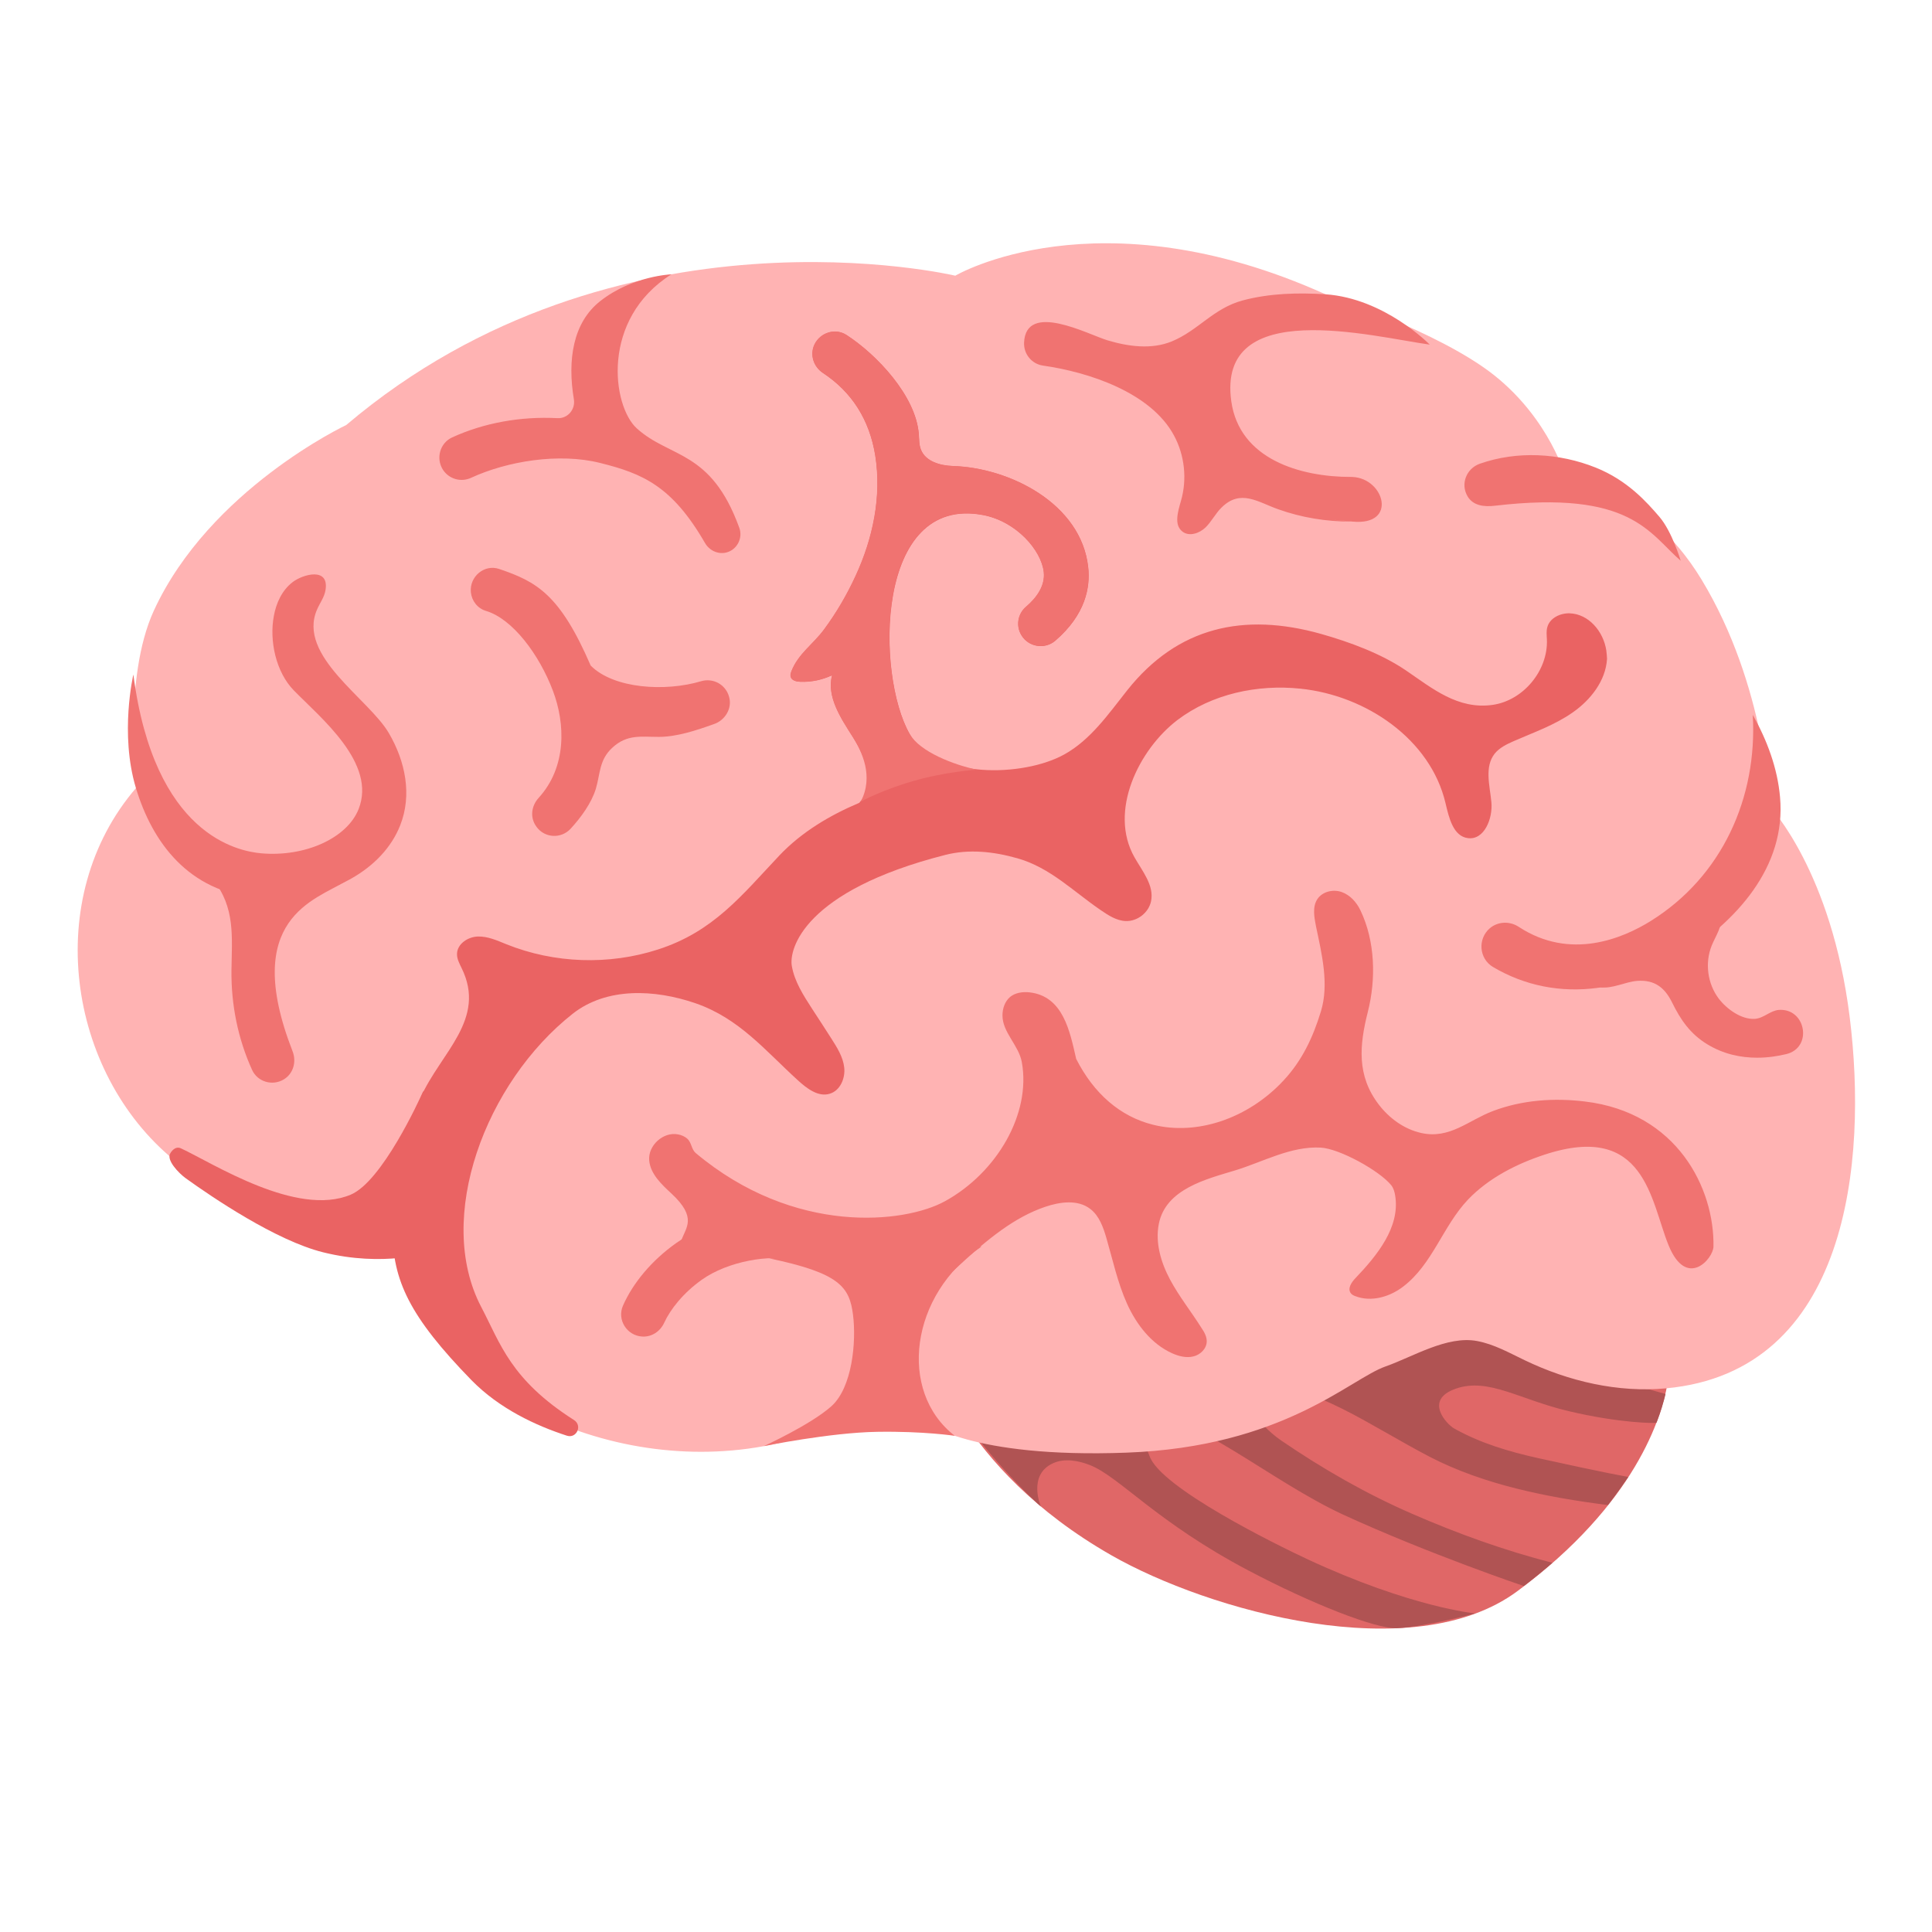
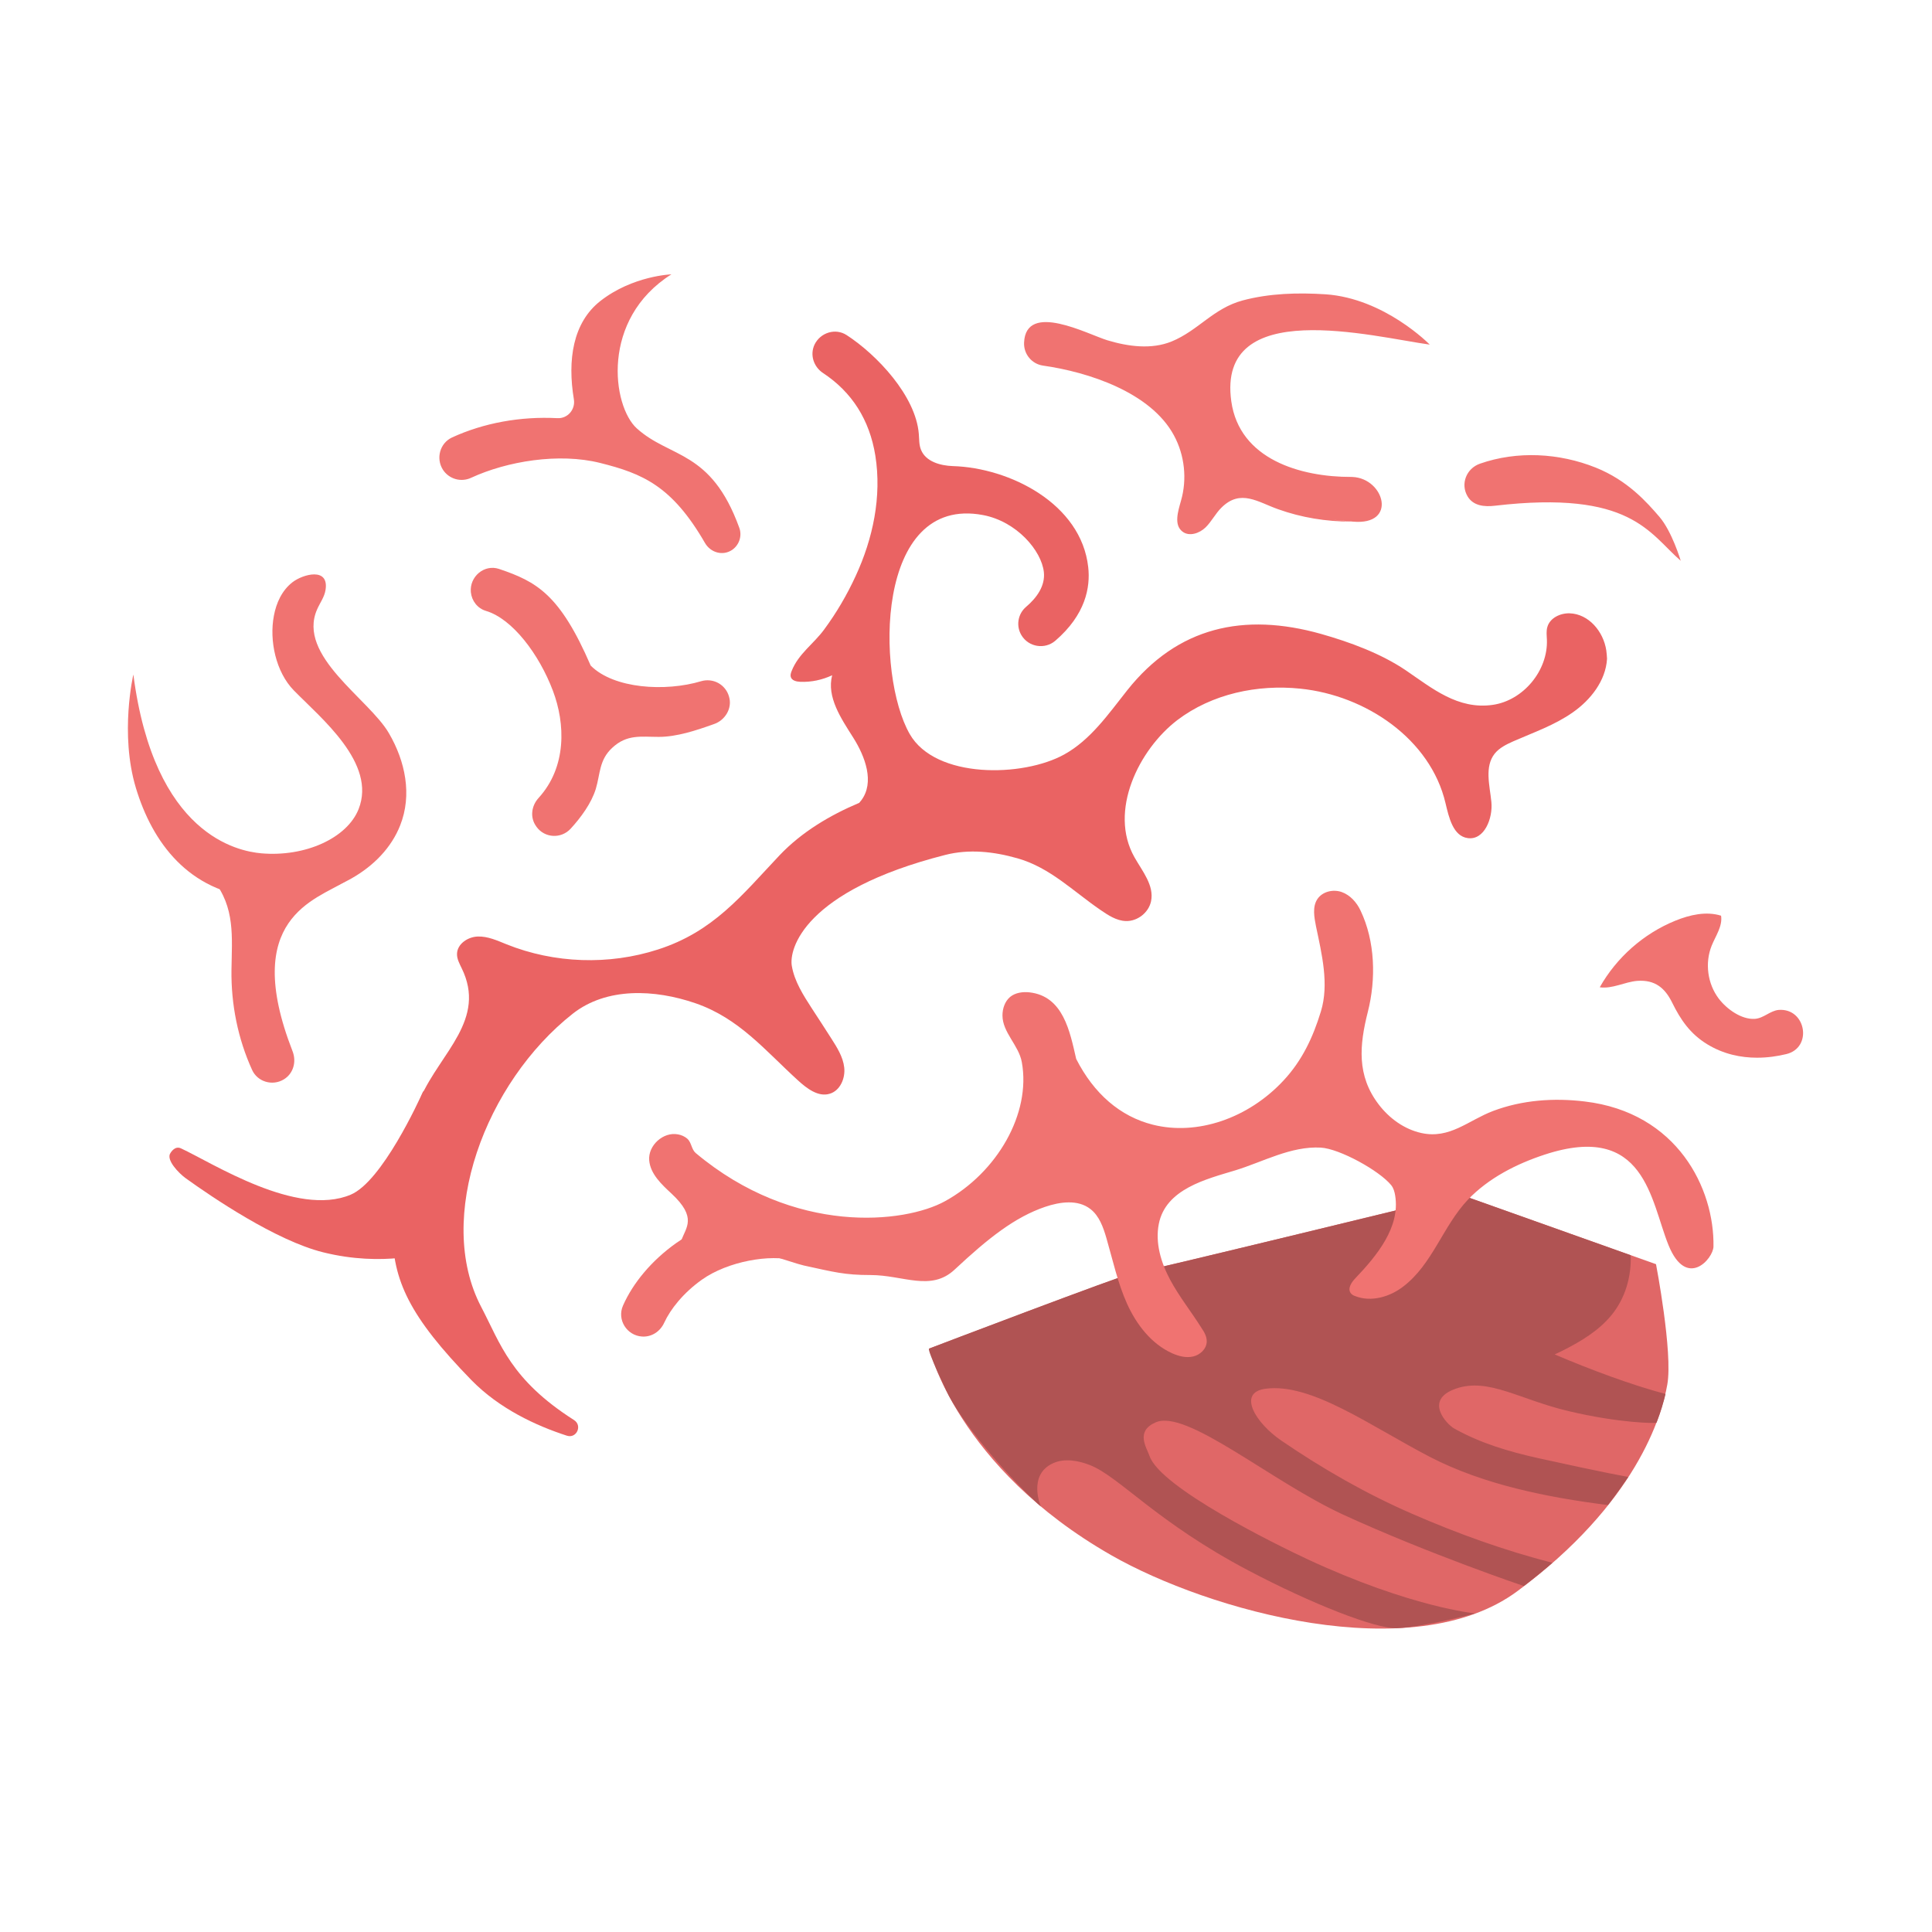
<svg xmlns="http://www.w3.org/2000/svg" width="73" height="73" viewBox="0 0 73 73" fill="none">
  <g id="noto:brain">
    <path id="Vector" d="M35.111 50.956C35.111 50.956 36.163 55.434 41.99 58.764C45.663 60.862 53.386 63.039 57.329 60.125C61.818 56.806 62.786 53.521 62.999 52.312C63.213 51.102 62.572 47.767 62.572 47.767L55.186 45.14C55.186 45.14 42.974 48.121 42.761 48.121C42.553 48.127 35.111 50.956 35.111 50.956Z" fill="#E06767" />
    <path id="Vector_2" d="M62.594 53.752C62.758 53.33 62.859 52.97 62.932 52.672C61.627 52.323 60.114 51.761 58.741 51.175C58.854 51.125 58.966 51.074 59.073 51.018C59.748 50.675 60.412 50.276 60.89 49.691C61.407 49.06 61.644 48.245 61.616 47.429L55.186 45.14C55.186 45.14 42.974 48.121 42.761 48.121C42.547 48.121 35.111 50.95 35.105 50.956C35.009 50.99 35.797 52.644 35.847 52.728C36.562 54.061 38.204 55.917 39.329 56.924C39.329 56.924 38.812 55.732 39.791 55.287C40.224 55.09 40.747 55.186 41.191 55.361C42.305 55.805 43.7 57.515 47.188 59.349C49.556 60.597 51.991 61.554 52.779 61.52C53.831 61.475 55.737 60.963 55.737 60.963C55.737 60.963 53.307 60.732 49.404 58.916C48.222 58.364 43.852 56.215 43.436 55.017C43.318 54.68 42.896 54.084 43.661 53.746C44.831 53.223 48.02 55.974 50.759 57.234C54.022 58.73 57.577 59.928 57.577 59.928C57.959 59.636 58.319 59.343 58.657 59.05C56.84 58.584 55.062 57.942 53.347 57.194C51.637 56.452 49.961 55.49 48.414 54.432C47.429 53.757 46.749 52.621 47.806 52.475C49.539 52.233 51.778 53.881 54.022 55.045C56.047 56.097 58.477 56.581 60.755 56.868C61.047 56.502 61.526 55.805 61.526 55.805C61.526 55.805 60.665 55.659 58.123 55.096C57.009 54.849 55.929 54.528 54.939 53.971C54.68 53.825 53.774 52.897 55.012 52.469C56.249 52.042 57.425 52.891 59.292 53.324C61.166 53.769 62.578 53.791 62.594 53.752Z" fill="#B05353" />
-     <path id="Vector_3" d="M66.875 30.481C66.875 30.481 66.734 25.925 64.288 21.892C62.178 18.416 59.169 18.061 59.169 18.061C59.169 18.061 58.573 15.873 56.48 14.197C54.388 12.521 50.084 11.12 50.084 11.12C41.467 7.239 36.095 10.417 36.095 10.417C36.095 10.417 23.315 7.379 13.083 16.059C13.083 16.059 7.919 18.489 5.81 23.079C4.646 25.621 5.146 29.767 5.146 29.767C1.563 33.929 2.548 40.522 6.569 43.824C8.488 45.393 10.856 46.434 13.325 46.698C14.293 46.799 14.782 46.569 15.187 47.553C15.783 49.004 16.25 50.495 17.448 51.536C18.669 52.593 20.092 53.414 21.605 53.977C24.541 55.062 27.86 55.181 30.824 54.117C31.809 53.763 34.964 53.729 34.964 53.729C34.964 53.729 36.635 55.108 42.564 54.888C48.493 54.669 50.996 52.109 52.351 51.631C53.392 51.266 54.669 50.461 55.805 50.669C56.452 50.788 57.031 51.119 57.622 51.401C59.276 52.194 61.132 52.627 62.954 52.458C69.845 51.822 70.571 43.886 69.89 38.429C69.204 32.922 66.875 30.481 66.875 30.481Z" fill="#FFB3B3" />
    <path id="Vector_4" d="M15.98 41.253C15.839 41.574 14.433 44.645 13.252 45.14C11.21 46.001 8.049 43.953 6.839 43.391C6.603 43.278 6.446 43.559 6.446 43.559C6.249 43.812 6.761 44.336 7.019 44.521C8.021 45.241 10.422 46.873 12.206 47.317C14.506 47.891 16.233 47.317 16.233 47.317C16.233 47.317 16.863 42.71 16.914 42.502C16.964 42.294 16.914 40.46 16.914 40.46L15.98 41.253Z" fill="#EA6363" />
-     <path id="Vector_5" d="M36.078 54.253C36.078 54.253 34.919 54.073 33.142 54.101C31.364 54.129 28.861 54.641 28.861 54.641C28.861 54.641 30.628 53.836 31.415 53.133C32.203 52.425 32.36 50.703 32.231 49.679C32.096 48.633 31.741 48.105 29.064 47.548L37.085 47.103C34.396 48.892 33.907 52.576 36.078 54.253ZM60.361 37.327C58.966 37.513 57.611 37.248 56.407 36.534C55.884 36.219 55.828 35.476 56.289 35.077C56.598 34.813 57.043 34.796 57.386 35.021C59.332 36.298 61.312 35.459 62.37 34.801C65.07 33.12 66.408 30.138 66.228 27.011C66.768 27.967 67.162 29.024 67.258 30.116C67.499 32.765 65.593 34.83 63.461 36.163C62.443 36.804 61.391 37.192 60.361 37.327Z" fill="#F07371" />
    <path id="Vector_6" d="M66.391 39.965C65.784 39.965 65.126 39.836 64.501 39.453C63.86 39.059 63.5 38.531 63.179 37.878C62.915 37.344 62.544 37.012 61.863 37.062C61.385 37.102 60.924 37.372 60.446 37.304C61.081 36.179 62.099 35.279 63.297 34.79C63.849 34.565 64.467 34.424 65.03 34.599C65.092 34.992 64.827 35.358 64.676 35.729C64.411 36.388 64.518 37.175 64.946 37.737C65.238 38.12 65.795 38.531 66.307 38.497C66.644 38.474 66.881 38.188 67.212 38.159C68.242 38.086 68.501 39.594 67.488 39.83C67.162 39.909 66.791 39.965 66.391 39.965ZM56.491 19.108C56.081 19.158 55.664 19.113 55.451 18.753C55.175 18.286 55.406 17.701 55.917 17.521C57.329 17.026 58.916 17.116 60.294 17.668C61.498 18.151 62.223 18.973 62.701 19.529C63.179 20.086 63.506 21.189 63.506 21.189C62.307 20.148 61.627 18.511 56.491 19.108ZM51.102 18.022C49.887 17.971 51.069 18.022 51.057 18.022C49.134 18.022 46.833 17.358 46.524 15.164C45.967 11.171 51.862 12.723 54.022 13.021C54.022 13.021 52.318 11.272 50.084 11.12C49.044 11.053 47.969 11.081 46.957 11.351C45.843 11.649 45.281 12.487 44.268 12.903C43.503 13.213 42.631 13.094 41.844 12.858C41.118 12.639 38.761 11.373 38.694 12.948C38.677 13.381 38.986 13.752 39.408 13.814C41.118 14.056 43.481 14.821 44.358 16.453C44.763 17.201 44.859 18.106 44.623 18.922C44.51 19.321 44.347 19.833 44.679 20.086C44.932 20.283 45.32 20.154 45.551 19.929C45.781 19.704 45.927 19.4 46.158 19.175C46.878 18.466 47.531 18.973 48.296 19.242C49.179 19.558 50.112 19.709 51.052 19.709C51.074 19.709 49.404 19.546 51.114 19.709C52.818 19.867 52.312 18.073 51.102 18.022ZM24.063 16.188C23.129 15.344 22.685 12.059 25.368 10.366C25.368 10.366 23.906 10.417 22.685 11.373C21.644 12.189 21.436 13.601 21.684 15.091C21.746 15.474 21.447 15.822 21.059 15.8C19.664 15.727 18.275 15.98 17.077 16.531C16.621 16.745 16.464 17.319 16.734 17.746C16.845 17.919 17.016 18.045 17.213 18.101C17.411 18.157 17.623 18.139 17.808 18.05C19.152 17.431 21.11 17.099 22.679 17.493C24.271 17.892 25.391 18.354 26.639 20.519C26.853 20.885 27.314 21.014 27.663 20.778C27.933 20.593 28.046 20.244 27.933 19.94C26.864 16.992 25.323 17.324 24.063 16.188ZM27.545 26.319C27.515 26.211 27.464 26.11 27.394 26.023C27.325 25.935 27.238 25.862 27.141 25.808C27.043 25.754 26.935 25.721 26.824 25.709C26.713 25.697 26.6 25.707 26.493 25.739C25.143 26.144 23.191 26.026 22.319 25.149C21.155 22.454 20.272 21.976 18.86 21.498C18.297 21.307 17.735 21.791 17.791 22.376C17.825 22.707 18.044 22.989 18.365 23.084C19.366 23.383 20.373 24.727 20.891 26.099C21.363 27.343 21.419 28.979 20.351 30.149C20.075 30.453 20.019 30.892 20.261 31.224L20.272 31.241C20.581 31.668 21.2 31.702 21.56 31.314C21.942 30.898 22.342 30.358 22.511 29.812C22.685 29.233 22.634 28.715 23.135 28.254C23.692 27.736 24.221 27.843 24.89 27.843C25.576 27.843 26.313 27.596 26.96 27.365C27.399 27.224 27.68 26.758 27.545 26.319ZM10.299 33.946C10.107 33.946 9.922 33.941 9.725 33.924C7.121 33.699 5.754 31.826 5.135 29.773C4.516 27.719 5.039 25.486 5.039 25.486C5.827 31.561 8.994 32.163 9.871 32.242C11.531 32.388 13.117 31.668 13.55 30.571C14.236 28.839 12.132 27.14 11.103 26.088C10.422 25.391 10.169 24.204 10.349 23.264C10.439 22.781 10.653 22.308 11.052 21.999C11.446 21.695 12.436 21.419 12.301 22.286C12.262 22.556 12.087 22.781 11.981 23.028C11.21 24.783 13.949 26.409 14.697 27.708C15.311 28.76 15.581 30.031 15.119 31.19C14.467 32.844 12.492 33.946 10.299 33.946Z" fill="#F07371" />
    <path id="Vector_7" d="M9.697 33.496C10.153 33.552 10.62 33.474 11.03 33.271C11.424 33.08 11.778 32.776 12.211 32.742C12.419 32.731 12.678 32.855 12.645 33.057C12.633 33.131 13.111 33.266 13.05 33.305C11.93 34.002 9.095 34.694 11.053 39.717C11.21 40.117 11.086 40.567 10.721 40.786C10.293 41.045 9.725 40.876 9.523 40.421C8.988 39.245 8.729 37.946 8.746 36.652C8.763 35.392 8.893 34.289 8.049 33.237C7.959 33.131 7.863 32.979 7.936 32.861C7.981 32.787 8.071 32.759 8.156 32.737C8.504 32.647 8.876 32.551 9.23 32.624C9.388 32.658 11.148 33.631 11.165 33.597M59.878 41.619C58.713 41.478 57.515 41.562 56.413 41.979C55.479 42.333 54.781 43.047 53.707 42.811C53.066 42.671 52.498 42.26 52.098 41.737C51.255 40.64 51.367 39.487 51.682 38.238C51.997 37.001 51.963 35.566 51.406 34.402C51.26 34.092 51.013 33.817 50.692 33.704C50.366 33.592 49.966 33.687 49.775 33.974C49.584 34.267 49.657 34.655 49.724 34.998C49.944 36.05 50.225 37.186 49.91 38.216C49.612 39.194 49.201 40.072 48.498 40.826C47.165 42.26 45.23 42.918 43.559 42.496C42.328 42.187 41.332 41.326 40.663 40.01C40.426 38.981 40.179 37.642 38.902 37.496C38.643 37.467 38.362 37.507 38.165 37.67C37.968 37.839 37.878 38.109 37.878 38.367C37.878 39.014 38.497 39.498 38.609 40.134C38.964 42.08 37.67 44.307 35.707 45.387C34.188 46.226 30.02 46.698 26.285 43.565C26.128 43.43 26.128 43.171 25.976 43.031C25.875 42.941 25.745 42.884 25.616 42.862C25.059 42.755 24.48 43.284 24.53 43.846C24.575 44.358 24.997 44.752 25.374 45.101C26.353 46.012 25.914 46.377 25.745 46.867C25.706 46.991 25.633 47.103 25.621 47.232C25.588 47.592 26.139 47.474 26.499 47.446C26.859 47.418 27.185 47.221 27.534 47.12C27.973 46.996 29.981 47.733 30.375 47.817C31.516 48.065 31.91 48.177 32.895 48.177C34.126 48.177 35.173 48.813 36.073 47.969C37.355 46.771 38.351 45.989 39.487 45.601C40.05 45.41 40.724 45.314 41.197 45.68C41.535 45.939 41.686 46.372 41.804 46.777C42.046 47.609 42.226 48.459 42.581 49.252C42.935 50.039 43.498 50.776 44.285 51.131C44.533 51.243 44.814 51.316 45.084 51.254C45.354 51.192 45.59 50.962 45.596 50.692C45.601 50.506 45.506 50.337 45.404 50.186C45.016 49.567 44.555 48.993 44.212 48.352C43.869 47.711 43.644 46.962 43.785 46.248C44.043 44.926 45.573 44.555 46.67 44.223C47.722 43.902 48.774 43.301 49.904 43.362C50.613 43.402 52.115 44.229 52.565 44.78C52.655 44.892 52.694 45.033 52.717 45.179C52.908 46.366 52.036 47.435 51.209 48.301C51.063 48.453 50.911 48.684 51.035 48.858C51.08 48.92 51.148 48.954 51.215 48.976C51.811 49.207 52.509 49.004 53.015 48.616C54.129 47.772 54.517 46.327 55.468 45.326C56.249 44.51 57.301 43.976 58.364 43.627C62.167 42.378 62.364 45.371 63.044 47.047C63.725 48.723 64.732 47.564 64.743 47.103C64.783 44.915 63.382 42.035 59.878 41.619Z" fill="#F07371" />
    <path id="Vector_8" d="M24.265 50.501C23.686 50.467 23.304 49.865 23.54 49.331C23.917 48.475 24.625 47.626 25.542 46.974C26.937 45.984 28.332 45.804 29.733 46.203L30.02 47.632C29.114 47.373 27.494 47.66 26.521 48.352C25.818 48.852 25.334 49.465 25.098 49.977C24.946 50.309 24.625 50.523 24.265 50.501Z" fill="#F07371" />
    <path id="Vector_9" d="M60.693 24.575C60.586 23.861 60.029 23.197 59.309 23.174C58.955 23.163 58.561 23.349 58.466 23.692C58.421 23.844 58.443 24.012 58.449 24.17C58.494 25.34 57.554 26.471 56.396 26.634C55.085 26.819 54.117 26.009 53.127 25.334C52.182 24.693 51.001 24.26 49.91 23.951C47.002 23.135 44.499 23.681 42.592 26.082C41.883 26.977 41.208 27.956 40.212 28.507C38.649 29.373 35.347 29.435 34.374 27.736C33.097 25.514 33.052 18.686 37.147 19.462C38.413 19.704 39.352 20.801 39.442 21.616C39.498 22.134 39.178 22.584 38.767 22.933C38.616 23.062 38.516 23.242 38.485 23.439C38.454 23.636 38.494 23.837 38.598 24.007C38.868 24.451 39.476 24.547 39.869 24.215C41.023 23.225 41.203 22.184 41.118 21.431C40.854 19.029 38.148 17.673 35.999 17.611C35.527 17.594 34.981 17.442 34.801 16.998C34.722 16.807 34.734 16.599 34.717 16.396C34.604 14.962 33.136 13.404 31.989 12.661C31.567 12.386 30.999 12.566 30.779 13.016C30.594 13.404 30.74 13.859 31.1 14.096C32.191 14.816 32.855 15.862 33.074 17.212C33.322 18.764 32.984 20.351 32.332 21.762C32.006 22.471 31.606 23.157 31.139 23.788C30.74 24.333 30.172 24.699 29.913 25.351C29.885 25.424 29.857 25.503 29.879 25.576C29.919 25.717 30.093 25.756 30.239 25.762C30.656 25.779 31.072 25.689 31.443 25.514C31.229 26.341 31.781 27.146 32.236 27.866C32.692 28.586 33.057 29.564 32.54 30.245C32.517 30.273 32.489 30.301 32.467 30.335C31.359 30.802 30.29 31.438 29.457 32.315C28.023 33.834 26.96 35.201 24.862 35.876C23.006 36.477 20.941 36.404 19.136 35.679C18.787 35.538 18.433 35.375 18.056 35.386C17.679 35.398 17.279 35.662 17.268 36.039C17.262 36.23 17.358 36.404 17.442 36.579C18.399 38.519 16.644 39.779 15.896 41.467C15.193 43.042 14.832 44.769 14.832 46.496C14.832 48.38 15.479 49.752 17.814 52.149C18.871 53.229 20.255 53.87 21.419 54.247C21.785 54.365 22.016 53.864 21.689 53.656C19.288 52.126 18.911 50.771 18.179 49.376C16.424 46.017 18.343 40.899 21.644 38.3C22.921 37.299 24.733 37.377 26.274 37.906C27.927 38.474 28.906 39.689 30.149 40.82C30.487 41.129 30.92 41.461 31.353 41.326C31.747 41.208 31.944 40.741 31.899 40.336C31.854 39.931 31.623 39.571 31.404 39.228C31.162 38.851 30.92 38.474 30.672 38.097C30.352 37.602 30.02 37.085 29.919 36.5C29.806 35.864 30.369 33.665 35.712 32.304C36.618 32.073 37.541 32.174 38.452 32.433C39.678 32.782 40.556 33.682 41.585 34.385C41.872 34.582 42.187 34.79 42.536 34.801C42.974 34.818 43.402 34.486 43.492 34.053C43.616 33.457 43.166 32.922 42.867 32.394C41.877 30.65 43.031 28.321 44.487 27.207C45.792 26.218 47.508 25.852 49.134 26.021C51.609 26.274 54.05 27.927 54.618 30.346C54.748 30.892 54.905 31.595 55.462 31.668C56.081 31.753 56.413 30.926 56.351 30.301C56.289 29.677 56.086 28.974 56.474 28.479C56.654 28.254 56.924 28.124 57.189 28.006C57.948 27.674 58.741 27.399 59.422 26.921C60.102 26.448 60.671 25.723 60.721 24.896C60.716 24.8 60.71 24.688 60.693 24.575Z" fill="#EA6363" />
-     <path id="Vector_10" d="M30.234 25.756C30.65 25.773 31.066 25.683 31.437 25.509C31.224 26.336 31.775 27.14 32.23 27.86C32.562 28.389 33.024 29.328 32.523 30.29C32.523 30.29 33.277 29.868 34.497 29.514C35.718 29.159 36.91 29.081 36.91 29.081C36.044 28.901 34.762 28.411 34.368 27.731C33.091 25.509 33.046 18.68 37.141 19.456C38.407 19.698 39.346 20.795 39.436 21.611C39.492 22.128 39.172 22.578 38.761 22.927C38.61 23.057 38.51 23.236 38.479 23.433C38.448 23.63 38.488 23.831 38.592 24.001C38.862 24.446 39.47 24.541 39.864 24.209C41.017 23.219 41.197 22.179 41.112 21.425C40.848 19.023 38.142 17.668 35.994 17.606C35.521 17.589 34.975 17.437 34.795 16.992C34.717 16.801 34.728 16.593 34.711 16.391C34.599 14.956 33.13 13.398 31.983 12.656C31.561 12.38 30.993 12.56 30.774 13.01C30.588 13.398 30.734 13.854 31.094 14.09C32.185 14.81 32.849 15.856 33.069 17.206C33.316 18.759 32.979 20.345 32.326 21.757C32 22.466 31.601 23.152 31.134 23.782C30.734 24.328 30.166 24.693 29.907 25.346C29.879 25.419 29.851 25.497 29.874 25.571C29.913 25.711 30.087 25.751 30.234 25.756Z" fill="#F07371" />
  </g>
</svg>